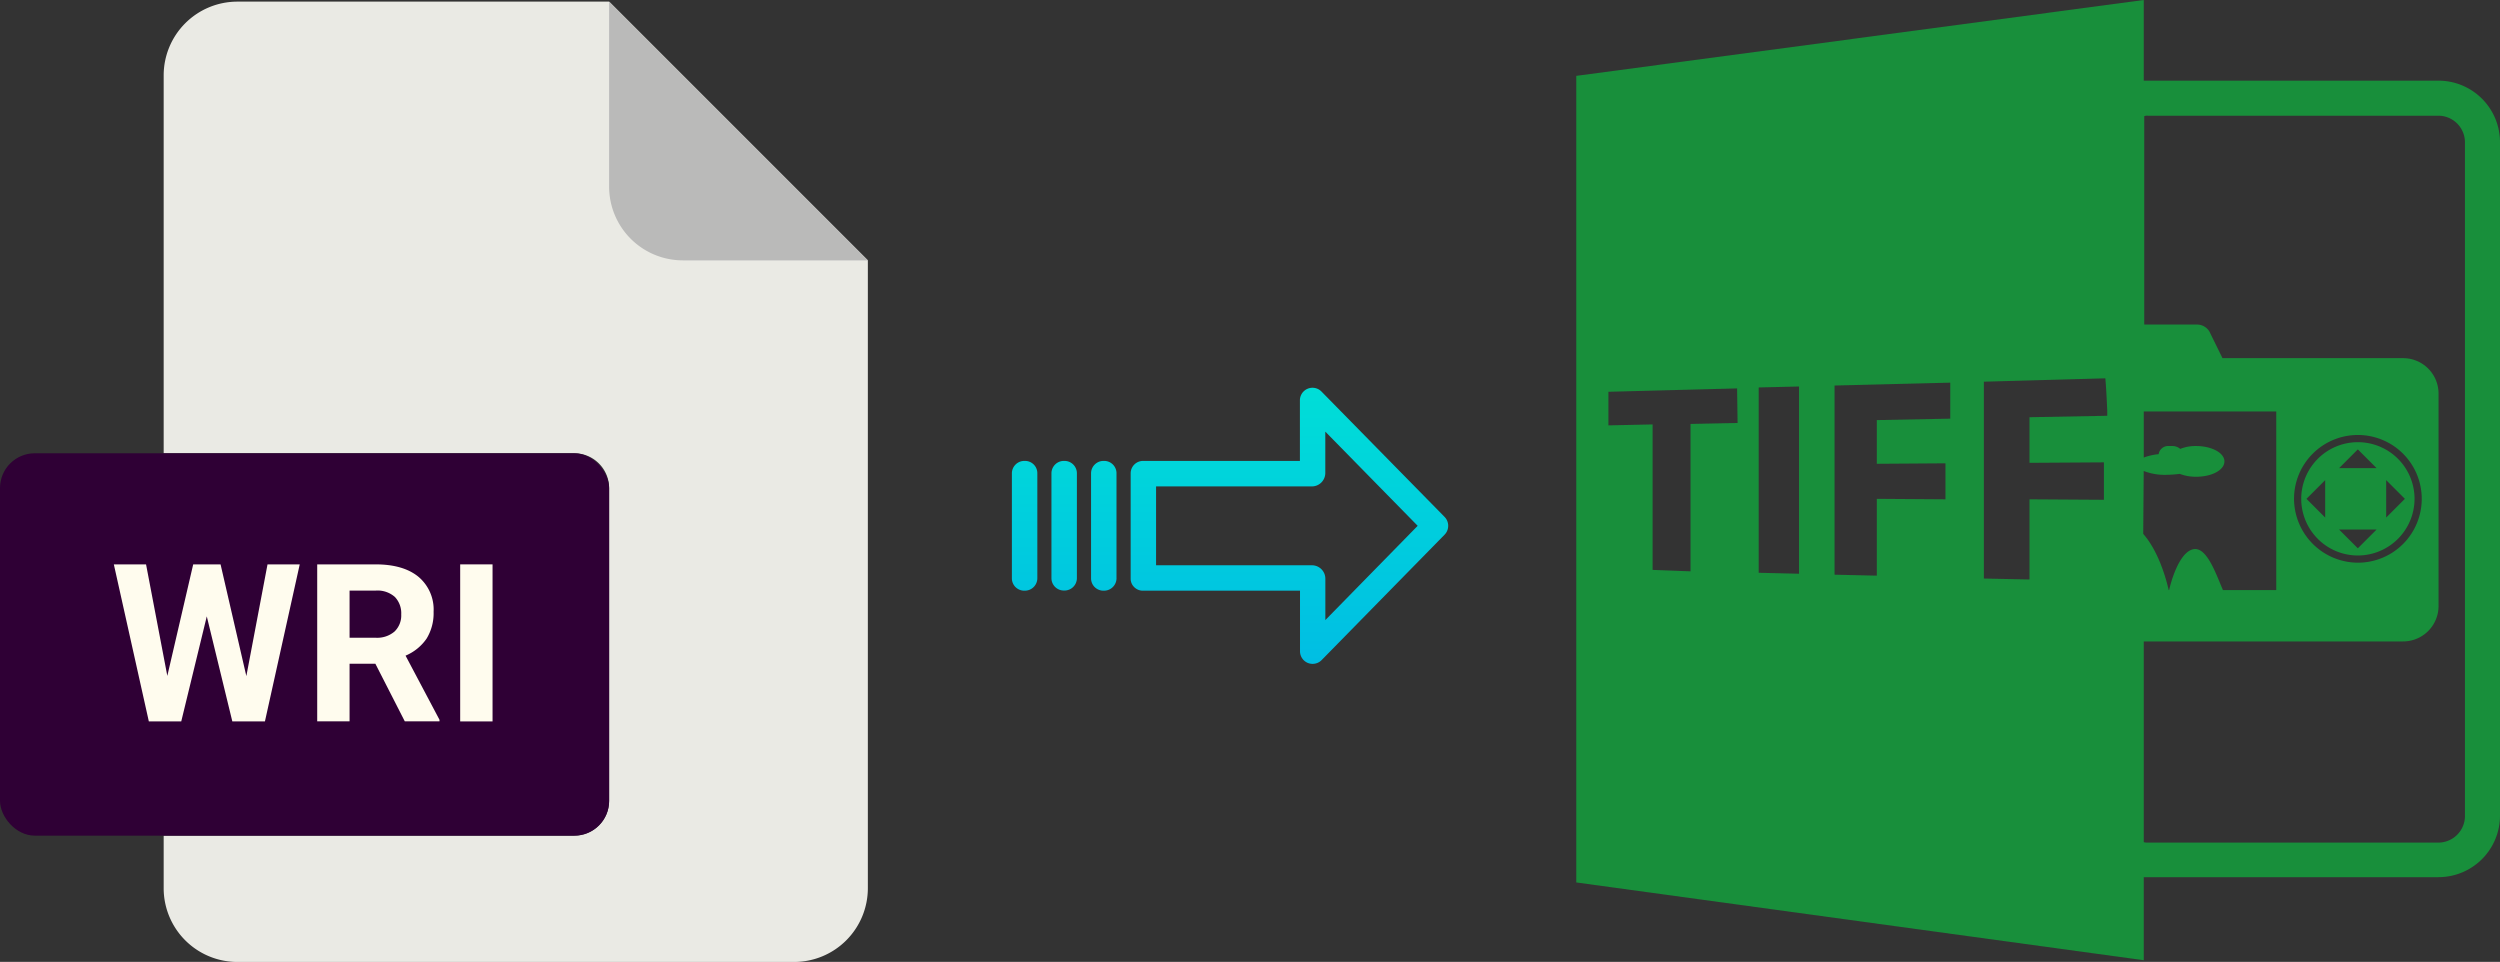
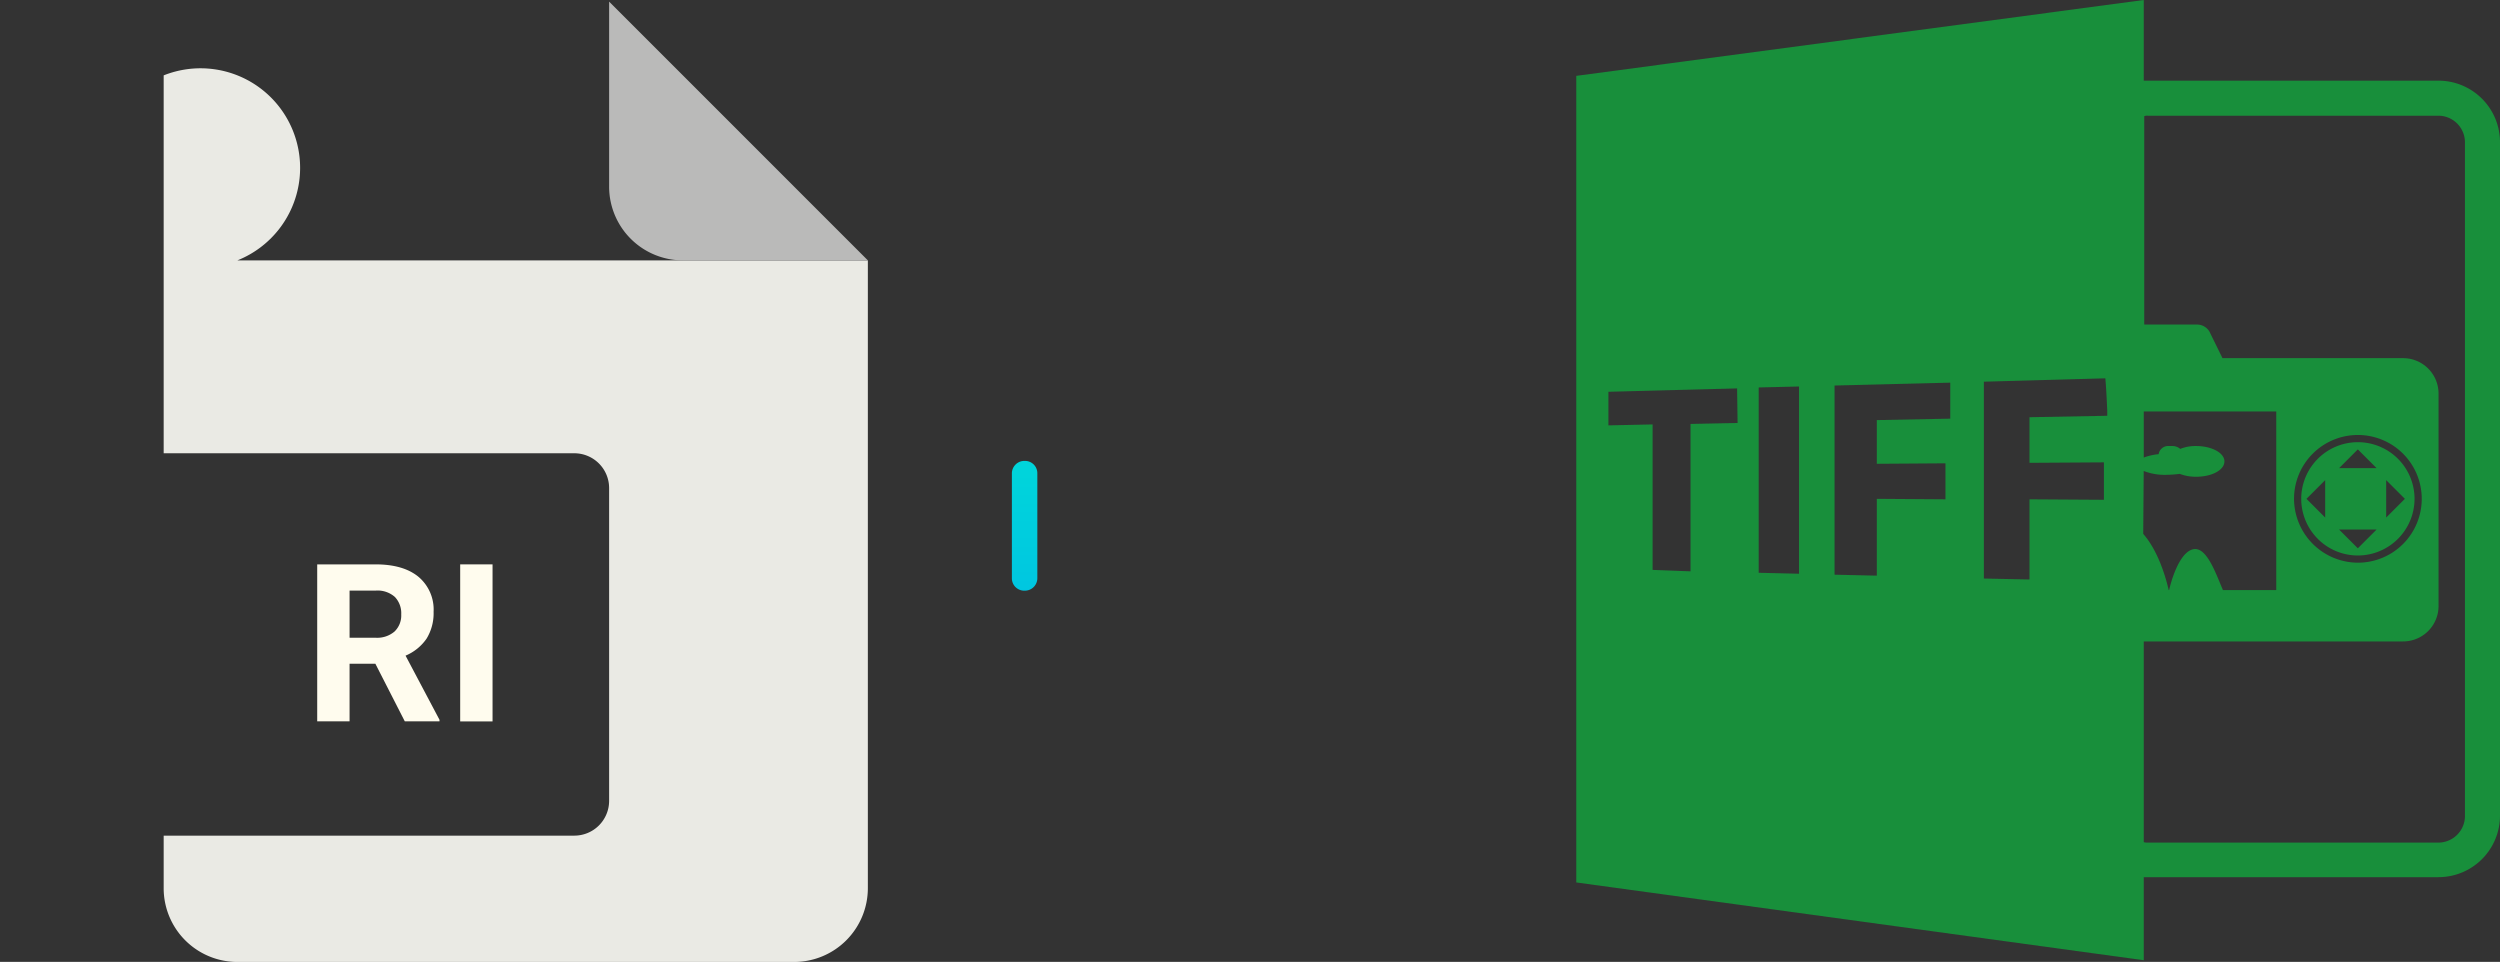
<svg xmlns="http://www.w3.org/2000/svg" xmlns:xlink="http://www.w3.org/1999/xlink" viewBox="0 0 520.71 200.34">
  <rect x="0" y="0" width="520.71" height="200.34" fill="#333333" stroke="none" />
  <defs>
    <style>.cls-1{fill:#eaeae4;}.cls-2{fill:#babab9;}.cls-3{fill:#2f0035;}.cls-4{fill:#fffcee;}.cls-5{fill:#188f3b;}.cls-6{fill:url(#linear-gradient);}.cls-7{fill:url(#linear-gradient-2);}.cls-8{fill:url(#linear-gradient-3);}.cls-9{fill:url(#linear-gradient-4);}</style>
    <linearGradient id="linear-gradient" x1="268.55" y1="135.98" x2="268.55" y2="16.78" gradientTransform="matrix(1, 0, 0, -1, 0, 186.67)" gradientUnits="userSpaceOnUse">
      <stop offset="0" stop-color="#00efd1" />
      <stop offset="1" stop-color="#00acea" />
    </linearGradient>
    <linearGradient id="linear-gradient-2" x1="229.9" y1="135.98" x2="229.9" y2="16.78" xlink:href="#linear-gradient" />
    <linearGradient id="linear-gradient-3" x1="221.65" y1="135.98" x2="221.65" y2="16.78" xlink:href="#linear-gradient" />
    <linearGradient id="linear-gradient-4" x1="213.41" y1="135.98" x2="213.41" y2="16.78" xlink:href="#linear-gradient" />
  </defs>
  <title>wri to tiff</title>
  <g id="Layer_2" data-name="Layer 2">
    <g id="Layer_2-2" data-name="Layer 2">
-       <path class="cls-1" d="M119.62,174.05H34.09V185a15.36,15.36,0,0,0,15.36,15.36h116A15.37,15.37,0,0,0,180.76,185V54.23L126.87.34H49.45A15.36,15.36,0,0,0,34.09,15.7V94.41h85.53a7.25,7.25,0,0,1,7.25,7.24h0v65.16A7.25,7.25,0,0,1,119.62,174.05Z" />
+       <path class="cls-1" d="M119.62,174.05H34.09V185a15.36,15.36,0,0,0,15.36,15.36h116A15.37,15.37,0,0,0,180.76,185V54.23H49.45A15.36,15.36,0,0,0,34.09,15.7V94.41h85.53a7.25,7.25,0,0,1,7.25,7.24h0v65.16A7.25,7.25,0,0,1,119.62,174.05Z" />
      <path class="cls-2" d="M180.76,54.23,126.87.34V38.87a15.36,15.36,0,0,0,15.36,15.36h38.53Z" />
-       <rect class="cls-3" y="94.41" width="126.87" height="79.64" rx="7.24" />
-       <path class="cls-4" d="M23.71,117.55h6.71l4.43,23.23,5.39-23.23h5.7l5.37,23.27,4.41-23.27h6.71l-7.25,32.71H48.39l-5.32-21.88-5.32,21.88H31Z" />
      <path class="cls-4" d="M78.22,117.55q5.79,0,8.94,2.59a8.9,8.9,0,0,1,3.15,7.3A10.11,10.11,0,0,1,88.86,133a10,10,0,0,1-4.39,3.56l7.07,13.36v.32H84.31l-6.13-12H72.81v12H66.07V117.55Zm-5.41,15.28h5.43a5.54,5.54,0,0,0,3.93-1.29,4.63,4.63,0,0,0,1.4-3.56,4.91,4.91,0,0,0-1.32-3.64,5.42,5.42,0,0,0-4-1.33H72.81Z" />
      <path class="cls-4" d="M102.59,150.26H95.85V117.55h6.74Z" />
    </g>
    <g id="Layer_7" data-name="Layer 7">
      <path class="cls-5" d="M446.51,182.7h61.4a12.82,12.82,0,0,0,12.8-12.8V29.6a12.82,12.82,0,0,0-12.8-12.8h-61.4V0L328.31,15.8v168L446.51,200Zm0-84.6a12.05,12.05,0,0,0,4.7.8,24.58,24.58,0,0,0,2.8-.2,9.34,9.34,0,0,0,3.4.6c3.3,0,5.9-1.4,5.9-3.2s-2.7-3.2-5.9-3.2a8.45,8.45,0,0,0-3.3.6,2.53,2.53,0,0,0-1.5-.6h-.9a2,2,0,0,0-2.1,1.7,11.86,11.86,0,0,0-3.1.7V85.7h27.6v37.2H463c-1.5-3.5-3.4-9.1-6.2-8.5-3.1.7-4.8,7.5-5,8.5h-.1c-.2-.9-1.7-7.6-5.3-11.7l.1-13.1Zm.8-74h60.6a5.55,5.55,0,0,1,5.5,5.5V170a5.55,5.55,0,0,1-5.5,5.5h-60.6a2.2,2.2,0,0,1-.8-.1V133.6h54a7.38,7.38,0,0,0,7.4-7.4V82a7.38,7.38,0,0,0-7.4-7.4h-37.6l-2.7-5.5a3,3,0,0,0-2.6-1.5h-11V24.2A1.48,1.48,0,0,1,447.31,24.1Zm30.5,79.8a13.3,13.3,0,1,1,13.3,13.3A13.36,13.36,0,0,1,477.81,103.9ZM361.91,88.1l-9.8.2V119l-7.9-.3V88.4l-9.2.2v-7l26.8-.7.1,7.2Zm12.8,31.4-8.4-.2V80.7l8.4-.2Zm31.5-32.3-15.3.3v9.1l14.3-.1V104l-14.3-.1v16l-8.8-.2V80.3l24.1-.6v7.5Zm32,16.9-15.5-.1v16.7l-9.5-.2v-41l25.3-.7c.2,2.3.3,4.6.4,6.8h0v1l-16.2.3v9.5l15.5-.1v7.8Z" />
      <path class="cls-5" d="M502.91,103.9a11.8,11.8,0,1,0-11.8,11.8A11.82,11.82,0,0,0,502.91,103.9ZM497,100l3.9,3.9-3.9,3.9V100Zm-5.9-6.4,3.9,3.9h-7.8Zm-6.8,14.2-3.9-3.9,3.9-3.9Zm10.7,2.5-3.9,3.9-3.9-3.9Z" />
    </g>
    <g id="Layer_3" data-name="Layer 3">
-       <path class="cls-6" d="M275.25,81.56a2.62,2.62,0,0,0-4.5,1.85V96h-32.6a2.59,2.59,0,0,0-2.65,2.54v0l0,22a2.43,2.43,0,0,0,.78,1.79,2.54,2.54,0,0,0,1.87.7h32.62v12.59a2.64,2.64,0,0,0,1.63,2.46,2.57,2.57,0,0,0,1,.19,2.6,2.6,0,0,0,1.88-.79l25.6-26.11a2.65,2.65,0,0,0,0-3.71Zm.8,47.59v-8.63a2.8,2.8,0,0,0-2.7-2.78H240.79V101.31h32.55a2.8,2.8,0,0,0,2.7-2.78V89.9l19.24,19.62Z" />
-       <path class="cls-7" d="M229.9,96h0a2.6,2.6,0,0,0-2.65,2.54v21.93a2.57,2.57,0,0,0,2.58,2.56h.07a2.6,2.6,0,0,0,2.65-2.54V98.57A2.57,2.57,0,0,0,230,96Z" />
-       <path class="cls-8" d="M221.66,96h0A2.59,2.59,0,0,0,219,98.55v0l0,21.89a2.58,2.58,0,0,0,2.59,2.56h.06a2.59,2.59,0,0,0,2.65-2.54v0l0-21.89A2.58,2.58,0,0,0,221.72,96Z" />
      <path class="cls-9" d="M213.41,96h0a2.6,2.6,0,0,0-2.65,2.54v21.93a2.57,2.57,0,0,0,2.58,2.56h.07a2.6,2.6,0,0,0,2.65-2.54V98.57A2.56,2.56,0,0,0,213.48,96Z" />
    </g>
  </g>
</svg>